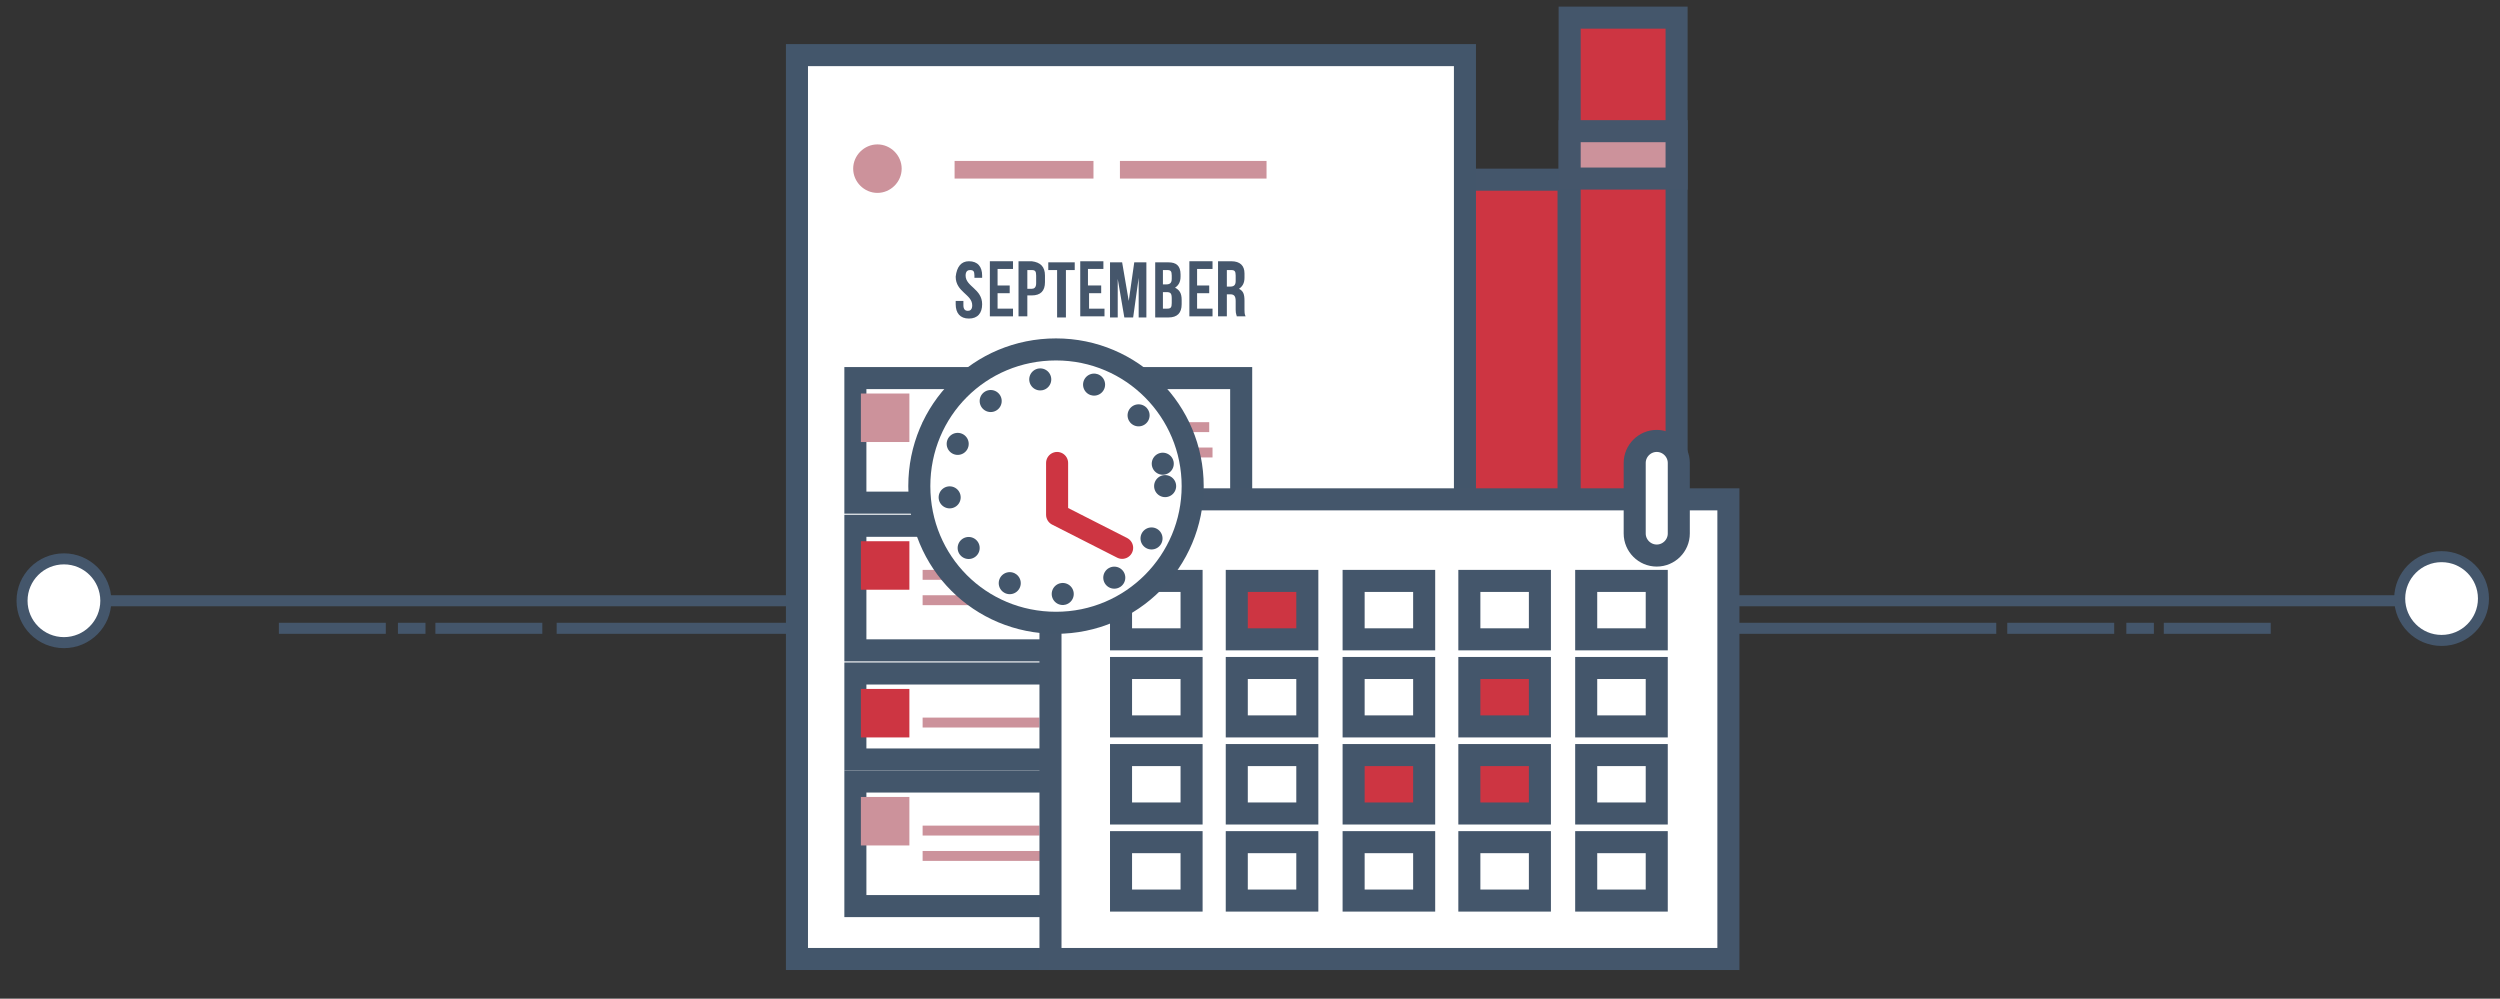
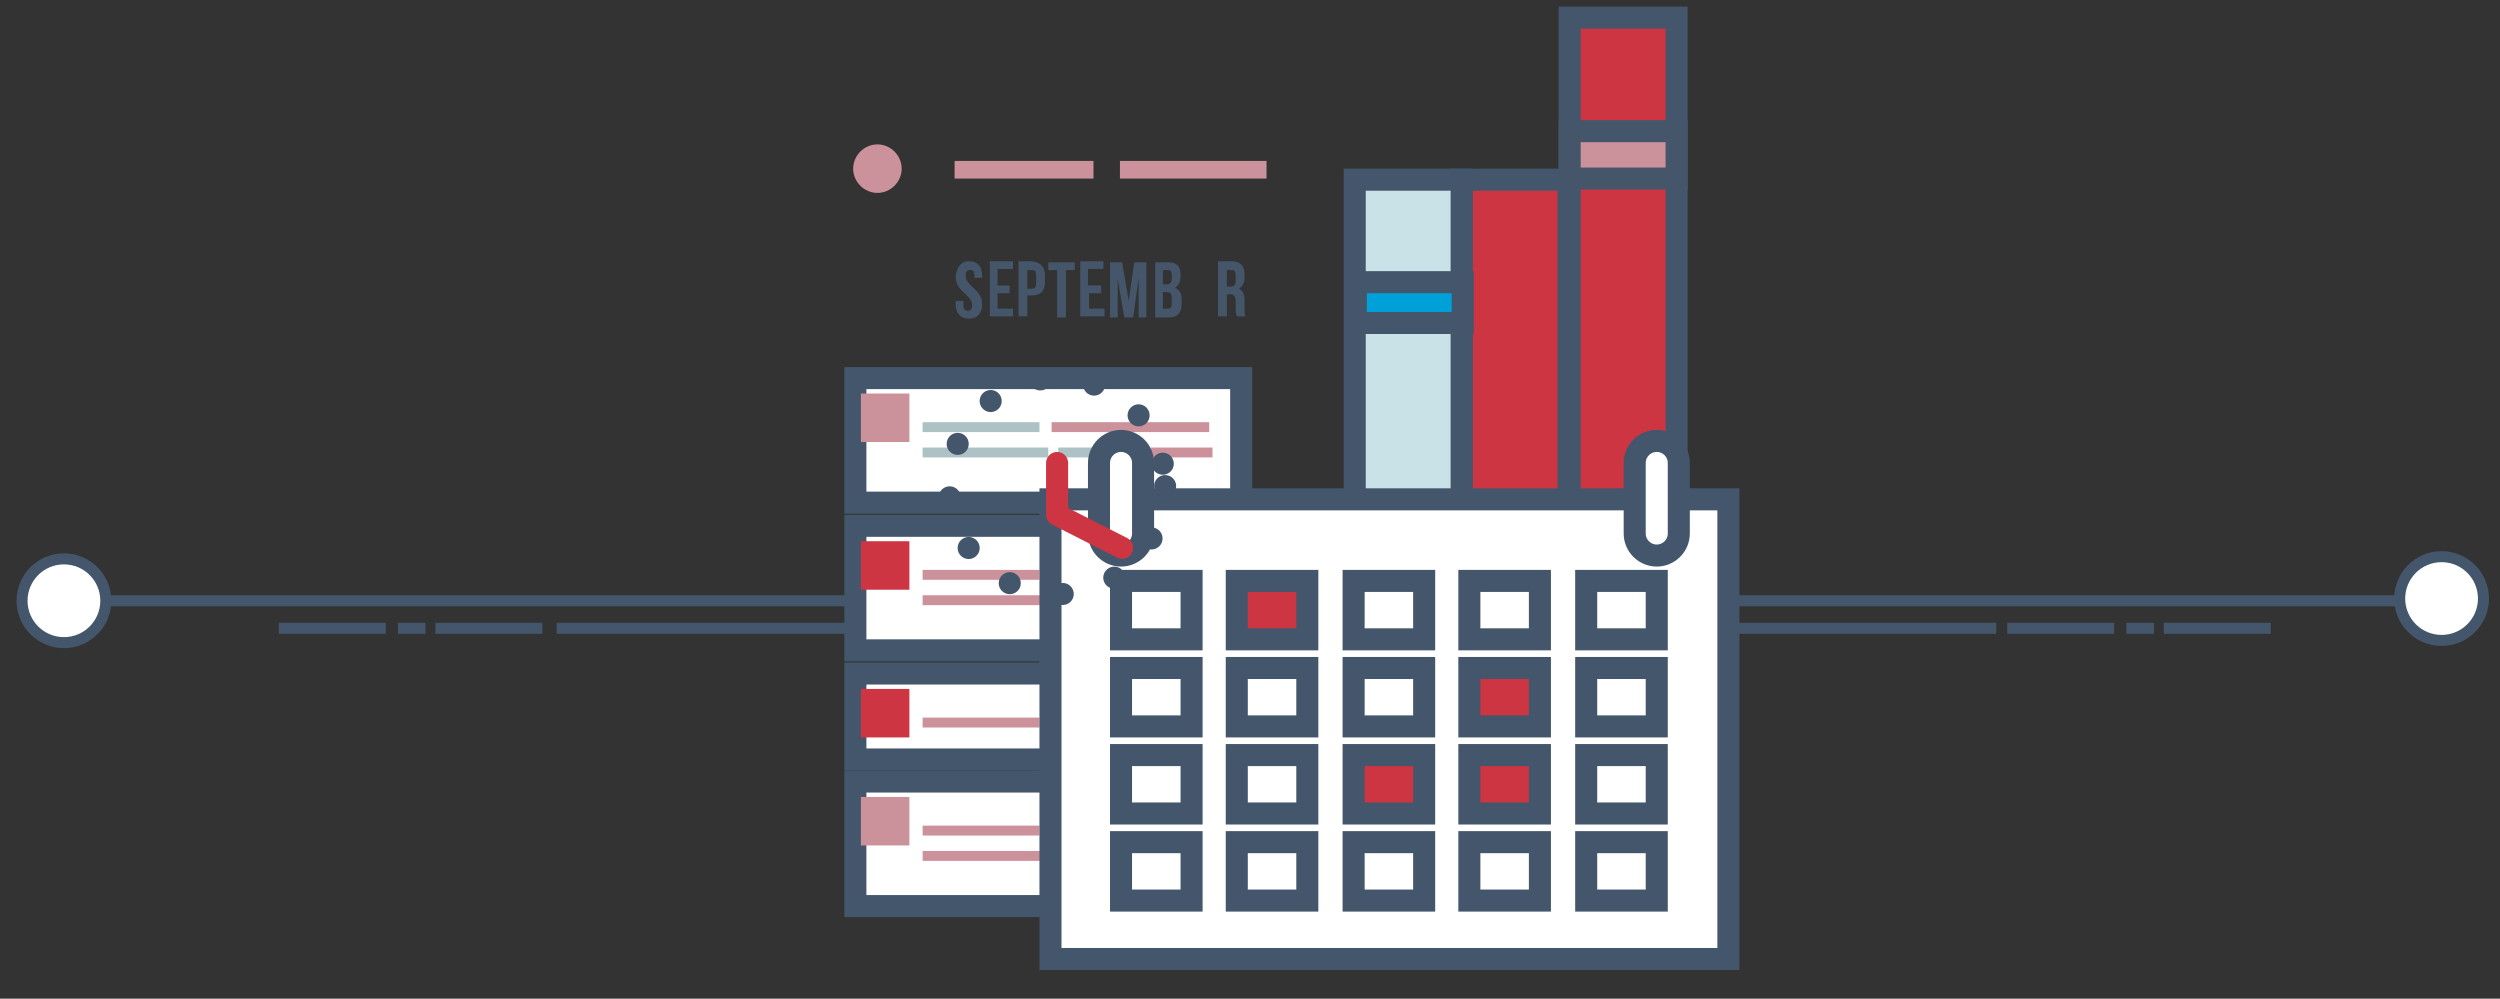
<svg xmlns="http://www.w3.org/2000/svg" version="1.1" id="Layer_1" x="0px" y="0px" viewBox="0 0 226.8 90.6" style="enable-background:new 0 0 226.8 90.6;" xml:space="preserve">
  <rect x="0" y="0" width="226.8" height="90.6" fill="#333333" stroke="none" />
  <style type="text/css">
	.st0{fill:#44566B;}
	.st1{fill:#FFFFFF;stroke:#44566B;stroke-miterlimit:10;}
	.st2{fill:#CD3542;stroke:#44566B;stroke-width:2;stroke-miterlimit:10;}
	.st3{fill:#00A0D8;stroke:#45566B;stroke-width:2;stroke-miterlimit:10;}
	.st4{fill:#CC929B;stroke:#45566B;stroke-width:2;stroke-miterlimit:10;}
	.st5{fill:#C8E2E8;stroke:#44566B;stroke-width:2;stroke-miterlimit:10;}
	.st6{fill:#00A0D8;stroke:#44566B;stroke-width:2;stroke-miterlimit:10;}
	.st7{fill:#FFFFFF;stroke:#43566B;stroke-width:2;stroke-miterlimit:10;}
	.st8{fill:#CC929B;}
	.st9{fill:#45566B;}
	.st10{fill:#ADC2C5;}
	.st11{fill:#CD3542;}
	.st12{fill:#FFFFFF;stroke:#44566B;stroke-width:2;stroke-miterlimit:10;}
	.st13{fill:none;stroke:#43566B;stroke-width:2;stroke-linecap:round;stroke-miterlimit:10;stroke-dasharray:0,4.959;}
	.st14{fill:none;stroke:#CD3542;stroke-width:2;stroke-linecap:round;stroke-linejoin:round;stroke-miterlimit:10;}
</style>
  <rect x="50.5" y="56.5" class="st0" width="130.6" height="1" />
  <rect x="5.8" y="54" class="st0" width="216.8" height="1" />
  <circle class="st1" cx="221.5" cy="54.3" r="3.8" />
  <rect x="39.5" y="56.5" class="st0" width="9.7" height="1" />
  <rect x="36.1" y="56.5" class="st0" width="2.5" height="1" />
  <rect x="25.3" y="56.5" class="st0" width="9.7" height="1" />
  <rect x="196.3" y="56.5" class="st0" width="9.7" height="1" />
  <rect x="192.9" y="56.5" class="st0" width="2.5" height="1" />
  <rect x="182.1" y="56.5" class="st0" width="9.7" height="1" />
  <circle class="st1" cx="5.8" cy="54.5" r="3.8" />
  <g>
    <g>
      <g>
        <rect x="132.6" y="16.3" class="st2" width="9.7" height="60.3" />
        <g>
          <rect x="142.4" y="1.6" class="st2" width="9.7" height="75" />
          <rect x="142.4" y="63.9" class="st3" width="9.7" height="3.7" />
          <rect x="142.4" y="11.9" class="st4" width="9.7" height="4.3" />
        </g>
        <g>
          <rect x="122.9" y="16.3" class="st5" width="9.7" height="60.3" />
          <rect x="123" y="68.3" class="st6" width="9.7" height="3.7" />
          <rect x="123" y="25.6" class="st6" width="9.7" height="3.7" />
        </g>
      </g>
      <g>
        <g>
-           <rect x="72.3" y="5" class="st7" width="60.6" height="82" />
-         </g>
+           </g>
        <g>
          <path class="st8" d="M81.8,15.3c0,1.2-1,2.2-2.2,2.2c-1.2,0-2.2-1-2.2-2.2c0-1.2,1-2.2,2.2-2.2C80.8,13.1,81.8,14.1,81.8,15.3z" />
        </g>
        <g>
          <rect x="86.6" y="14.6" class="st8" width="12.6" height="1.6" />
        </g>
        <g>
          <rect x="101.6" y="14.6" class="st8" width="13.3" height="1.6" />
        </g>
        <g>
          <g>
            <path class="st9" d="M87.9,23.7c0.8,0,1.2,0.5,1.2,1.3v0.2h-0.7v-0.2c0-0.4-0.1-0.5-0.4-0.5c-0.2,0-0.4,0.1-0.4,0.5       c0,1,1.5,1.2,1.5,2.6c0,0.8-0.4,1.3-1.2,1.3c-0.8,0-1.2-0.5-1.2-1.3v-0.3h0.7v0.4c0,0.4,0.2,0.5,0.4,0.5c0.2,0,0.4-0.1,0.4-0.5       c0-1-1.5-1.2-1.5-2.6C86.8,24.2,87.2,23.7,87.9,23.7z" />
            <path class="st9" d="M90.5,25.9h1.1v0.7h-1.1V28h1.4v0.7h-2.1v-5h2.1v0.7h-1.4V25.9z" />
            <path class="st9" d="M94.8,25v0.6c0,0.8-0.4,1.2-1.2,1.2h-0.4v1.9h-0.8v-5h1.2C94.4,23.8,94.8,24.2,94.8,25z M93.2,24.5v1.7       h0.4c0.2,0,0.4-0.1,0.4-0.5v-0.7c0-0.4-0.1-0.5-0.4-0.5H93.2z" />
            <path class="st9" d="M95.1,23.8h2.4v0.7h-0.8v4.3h-0.8v-4.3h-0.8V23.8z" />
            <path class="st9" d="M98.8,25.9h1.1v0.7h-1.1V28h1.4v0.7H98v-5h2.1v0.7h-1.4V25.9z" />
            <path class="st9" d="M102.4,27.3l0.5-3.5h1.1v5h-0.7v-3.6l-0.5,3.6H102l-0.6-3.5v3.5h-0.7v-5h1.1L102.4,27.3z" />
            <path class="st9" d="M107.1,24.9v0.2c0,0.5-0.2,0.8-0.5,1c0.4,0.2,0.6,0.5,0.6,1.1v0.4c0,0.8-0.4,1.2-1.2,1.2h-1.2v-5h1.2       C106.7,23.8,107.1,24.1,107.1,24.9z M105.5,24.5v1.3h0.3c0.3,0,0.5-0.1,0.5-0.5V25c0-0.4-0.1-0.5-0.4-0.5H105.5z M105.5,26.5       V28h0.4c0.3,0,0.4-0.1,0.4-0.5v-0.4c0-0.5-0.1-0.6-0.5-0.6H105.5z" />
-             <path class="st9" d="M108.6,25.9h1.1v0.7h-1.1V28h1.4v0.7h-2.1v-5h2.1v0.7h-1.4V25.9z" />
            <path class="st9" d="M112.2,28.7c0-0.1-0.1-0.2-0.1-0.6v-0.8c0-0.5-0.2-0.6-0.5-0.6h-0.3v2h-0.8v-5h1.2c0.8,0,1.2,0.4,1.2,1.1       v0.4c0,0.5-0.2,0.8-0.5,1c0.4,0.2,0.5,0.5,0.5,1.1v0.8c0,0.2,0,0.4,0.1,0.6H112.2z M111.3,24.5V26h0.3c0.3,0,0.5-0.1,0.5-0.5       V25c0-0.4-0.1-0.5-0.4-0.5H111.3z" />
          </g>
        </g>
        <g>
          <rect x="77.6" y="34.3" class="st7" width="35" height="11.3" />
          <rect x="78.1" y="35.7" class="st8" width="4.4" height="4.4" />
          <g>
            <g>
              <rect x="83.7" y="40.6" class="st10" width="11.4" height="0.9" />
              <rect x="96" y="40.6" class="st10" width="7.4" height="0.9" />
              <rect x="104.4" y="40.6" class="st8" width="5.6" height="0.9" />
            </g>
            <g>
              <rect x="83.7" y="38.3" class="st10" width="10.6" height="0.9" />
              <rect x="95.4" y="38.3" class="st8" width="14.3" height="0.9" />
            </g>
          </g>
        </g>
        <g>
          <rect x="77.6" y="70.9" class="st7" width="23.2" height="11.3" />
          <rect x="78.1" y="72.3" class="st8" width="4.4" height="4.4" />
          <g>
            <g>
              <rect x="83.7" y="77.2" class="st8" width="11.4" height="0.9" />
            </g>
            <g>
              <rect x="83.7" y="74.9" class="st8" width="10.6" height="0.9" />
            </g>
          </g>
        </g>
        <g>
          <rect x="77.6" y="47.7" class="st7" width="46.9" height="11.3" />
          <rect x="78.1" y="49.1" class="st11" width="4.4" height="4.4" />
          <g>
            <g>
              <rect x="83.7" y="54" class="st8" width="11.4" height="0.9" />
              <rect x="96" y="54" class="st10" width="7.4" height="0.9" />
              <rect x="104.4" y="54" class="st10" width="5.6" height="0.9" />
            </g>
            <g>
              <rect x="83.7" y="51.7" class="st8" width="10.6" height="0.9" />
              <rect x="95.4" y="51.7" class="st10" width="14.3" height="0.9" />
            </g>
          </g>
        </g>
        <g>
          <rect x="77.6" y="61.1" class="st7" width="35" height="7.8" />
          <rect x="78.1" y="62.5" class="st11" width="4.4" height="4.4" />
          <g>
            <g>
              <rect x="83.7" y="65.1" class="st8" width="10.6" height="0.9" />
              <rect x="95.4" y="65.1" class="st10" width="14.3" height="0.9" />
            </g>
          </g>
        </g>
      </g>
      <g>
        <g>
          <rect x="95.3" y="45.3" class="st12" width="61.5" height="41.7" />
          <g>
            <g>
              <rect x="101.7" y="52.7" class="st12" width="6.4" height="5.3" />
            </g>
            <g>
              <rect x="112.2" y="52.7" class="st2" width="6.4" height="5.3" />
            </g>
            <g>
              <rect x="122.8" y="52.7" class="st12" width="6.4" height="5.3" />
            </g>
            <g>
              <rect x="133.3" y="52.7" class="st12" width="6.4" height="5.3" />
            </g>
            <g>
              <rect x="143.9" y="52.7" class="st12" width="6.4" height="5.3" />
            </g>
            <g>
              <rect x="101.7" y="60.6" class="st12" width="6.4" height="5.3" />
            </g>
            <g>
              <rect x="112.2" y="60.6" class="st12" width="6.4" height="5.3" />
            </g>
            <g>
              <rect x="122.8" y="60.6" class="st12" width="6.4" height="5.3" />
            </g>
            <g>
              <rect x="133.3" y="60.6" class="st2" width="6.4" height="5.3" />
            </g>
            <g>
              <rect x="143.9" y="60.6" class="st12" width="6.4" height="5.3" />
            </g>
            <g>
              <rect x="101.7" y="68.5" class="st12" width="6.4" height="5.3" />
            </g>
            <g>
              <rect x="112.2" y="68.5" class="st12" width="6.4" height="5.3" />
            </g>
            <g>
              <g>
                <rect x="122.8" y="68.5" class="st2" width="6.4" height="5.3" />
              </g>
            </g>
            <g>
              <g>
                <rect x="133.3" y="68.5" class="st2" width="6.4" height="5.3" />
              </g>
            </g>
            <g>
              <rect x="143.9" y="68.5" class="st12" width="6.4" height="5.3" />
            </g>
            <g>
              <rect x="101.7" y="76.4" class="st12" width="6.4" height="5.3" />
            </g>
            <g>
              <rect x="112.2" y="76.4" class="st12" width="6.4" height="5.3" />
            </g>
            <g>
              <rect x="122.8" y="76.4" class="st12" width="6.4" height="5.3" />
            </g>
            <g>
              <rect x="133.3" y="76.4" class="st12" width="6.4" height="5.3" />
            </g>
            <g>
              <rect x="143.9" y="76.4" class="st12" width="6.4" height="5.3" />
            </g>
          </g>
          <g>
            <path class="st12" d="M101.7,50.4c-1.1,0-2-0.9-2-2V42c0-1.1,0.9-2,2-2c1.1,0,2,0.9,2,2v6.4C103.7,49.5,102.8,50.4,101.7,50.4z       " />
          </g>
          <g>
            <path class="st12" d="M150.3,50.4c-1.1,0-2-0.9-2-2V42c0-1.1,0.9-2,2-2c1.1,0,2,0.9,2,2v6.4C152.3,49.5,151.4,50.4,150.3,50.4z       " />
          </g>
        </g>
        <g>
          <g>
            <g>
-               <path class="st7" d="M108.2,44.1c0,6.8-5.5,12.4-12.4,12.4s-12.4-5.5-12.4-12.4s5.5-12.4,12.4-12.4S108.2,37.3,108.2,44.1z" />
-             </g>
+               </g>
            <g>
              <g>
                <g>
                  <path class="st13" d="M105.7,44.1c0,5.4-4.4,9.8-9.8,9.8c-5.4,0-9.8-4.4-9.8-9.8s4.4-9.8,9.8-9.8          C101.3,34.3,105.7,38.7,105.7,44.1z" />
                </g>
              </g>
            </g>
          </g>
          <polyline class="st14" points="95.9,42 95.9,46.7 101.8,49.7     " />
        </g>
      </g>
    </g>
  </g>
</svg>